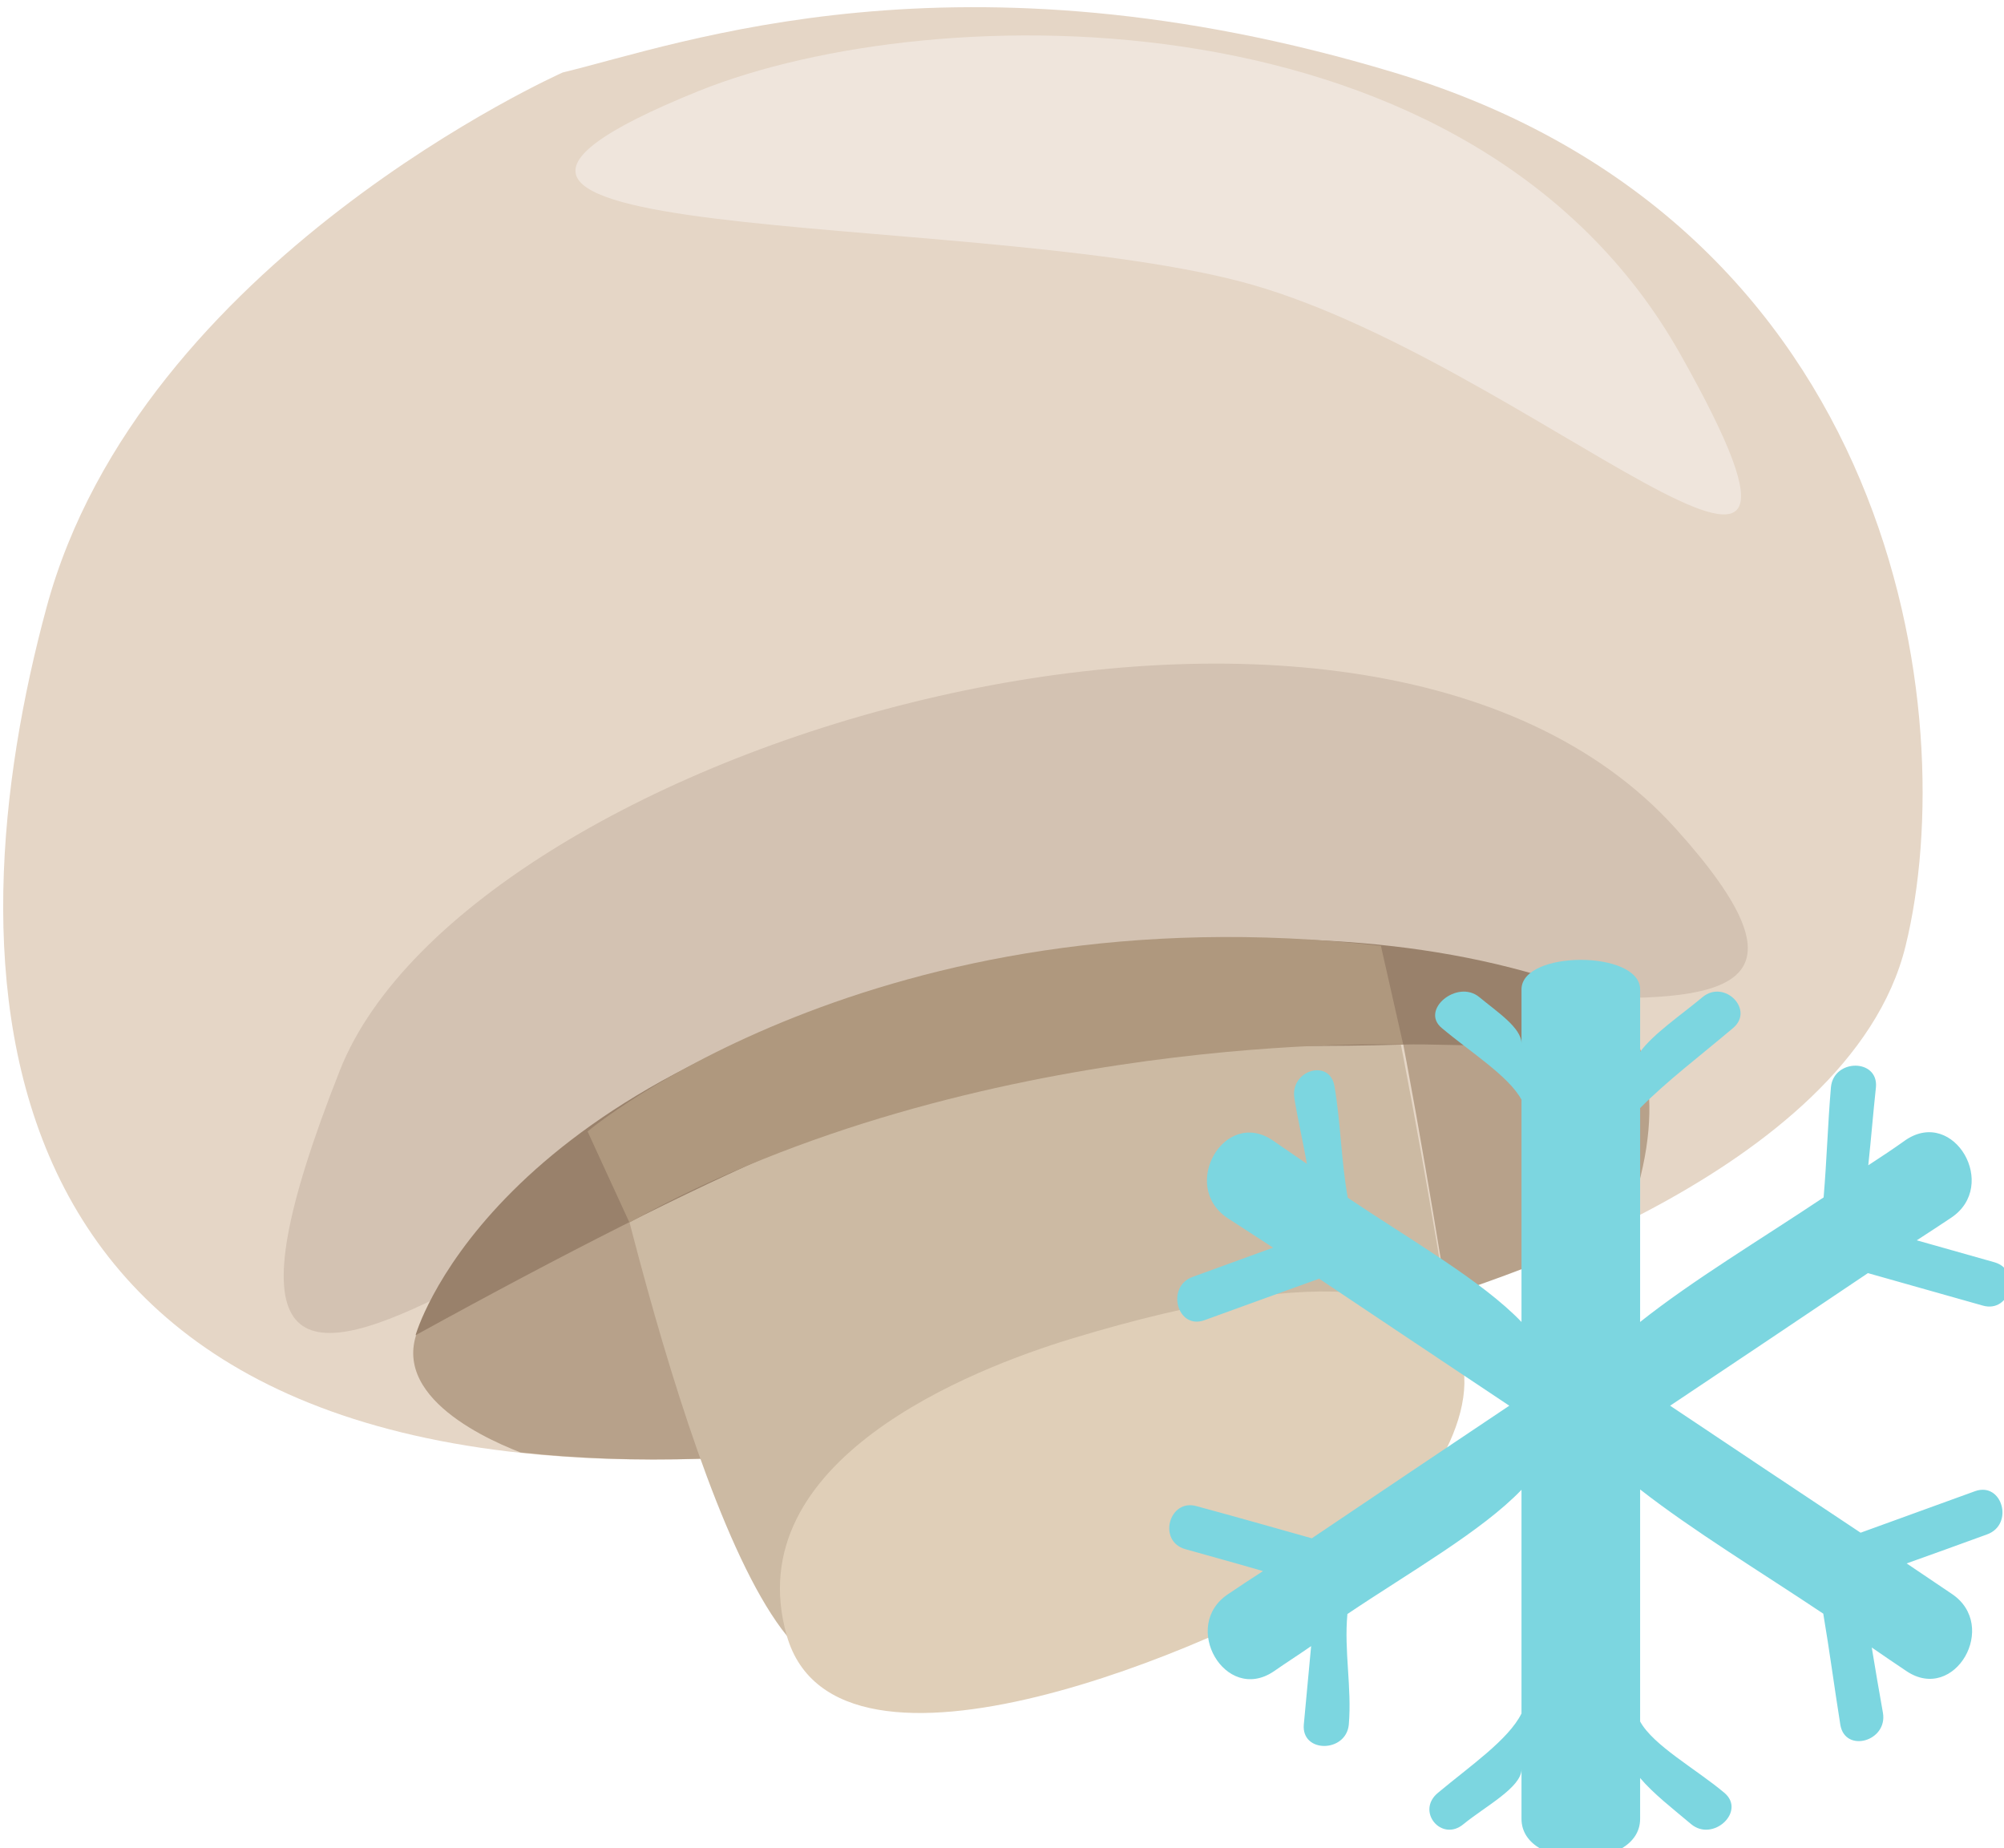
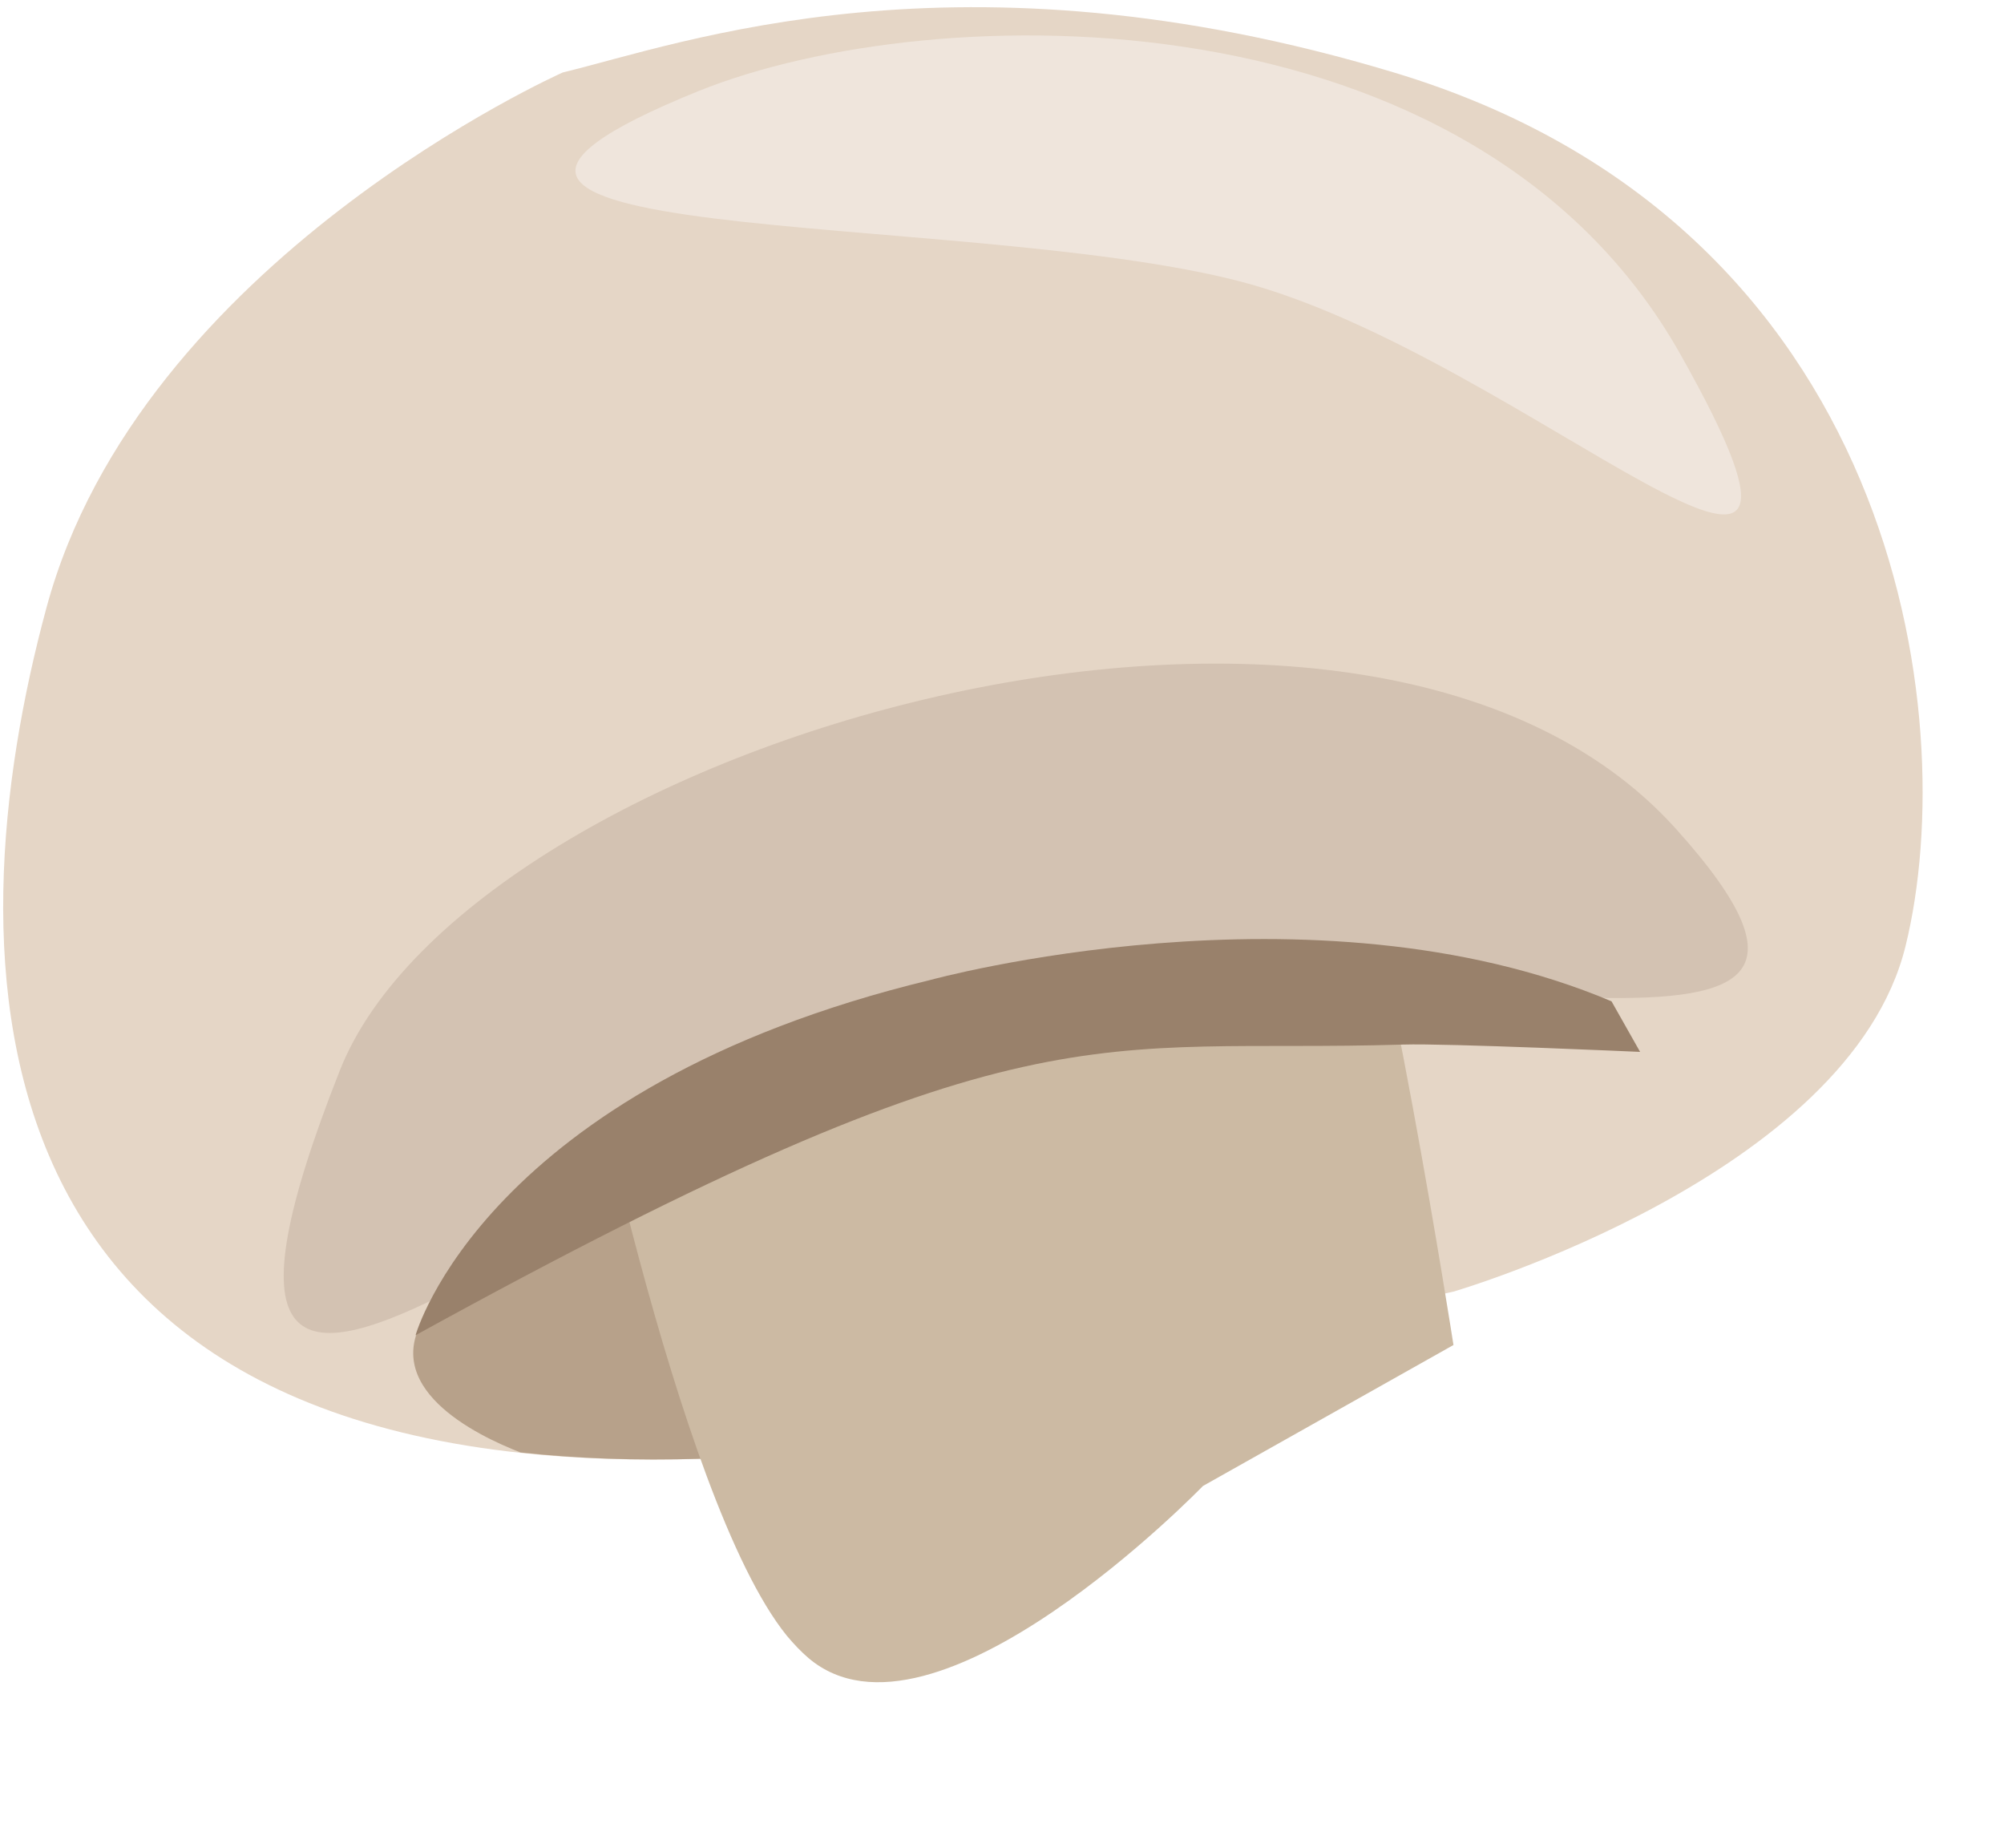
<svg xmlns="http://www.w3.org/2000/svg" xmlns:ns1="http://www.inkscape.org/namespaces/inkscape" xmlns:ns2="http://sodipodi.sourceforge.net/DTD/sodipodi-0.dtd" width="1522.223mm" height="1403.694mm" viewBox="0 0 1522.223 1403.694" version="1.1" id="svg8" ns1:version="0.92.4 (5da689c313, 2019-01-14)" ns2:docname="Portobello mražená.svg">
  <defs id="defs2">
    <style type="text/css" id="style2">
   
    .fil1 {fill:#F2C38C;fill-rule:nonzero}
    .fil3 {fill:#F2D8AF;fill-rule:nonzero}
    .fil0 {fill:#F4F0E6;fill-rule:nonzero}
    .fil5 {fill:#F9F6ED;fill-rule:nonzero}
    .fil2 {fill:#FCEAC8;fill-rule:nonzero}
    .fil6 {fill:white;fill-rule:nonzero}
    .fil4 {fill:white;fill-rule:nonzero;}
   
  </style>
    <style type="text/css" id="style2-9">
   
    .fil3 {fill:#DB8014;fill-rule:nonzero}
    .fil2 {fill:#E08D28;fill-rule:nonzero}
    .fil1 {fill:#E2BE9A;fill-rule:nonzero}
    .fil0 {fill:#EA972A;fill-rule:nonzero}
   
  </style>
    <style type="text/css" id="style2-99">
   
    .fil7 {fill:#AAA494;fill-rule:nonzero}
    .fil9 {fill:#BFB7A5;fill-rule:nonzero}
    .fil6 {fill:#D8D8D8;fill-rule:nonzero}
    .fil3 {fill:#DB8014;fill-rule:nonzero}
    .fil2 {fill:#E08D28;fill-rule:nonzero}
    .fil1 {fill:#E2BE9A;fill-rule:nonzero}
    .fil8 {fill:#E5E1DA;fill-rule:nonzero}
    .fil5 {fill:#E6E6E6;fill-rule:nonzero}
    .fil0 {fill:#EA972A;fill-rule:nonzero}
    .fil4 {fill:#F4F2F2;fill-rule:nonzero}
    .fil10 {fill:white;fill-rule:nonzero}
   
  </style>
    <style type="text/css" id="style2-2">
   
    .fil3 {fill:#DB4015;fill-rule:nonzero}
    .fil2 {fill:#E08D28;fill-rule:nonzero}
    .fil1 {fill:#E8D84B;fill-rule:nonzero}
    .fil0 {fill:#F0BB76;fill-rule:nonzero}
   
  </style>
    <style type="text/css" id="style2-0">
   
    .fil1 {fill:#996A44}
    .fil2 {fill:#996E3F}
    .fil0 {fill:#CCA47D}
    .fil3 {fill:#EC9322}
   
  </style>
    <style type="text/css" id="style2-3">
   
    .fil1 {fill:#3A3322;fill-rule:nonzero}
    .fil0 {fill:#EAD8AD;fill-rule:nonzero}
    .fil2 {fill:#EFE7C5;fill-rule:nonzero}
   
  </style>
    <style type="text/css" id="style2-7">
   
    .fil4 {fill:#917664;fill-rule:nonzero}
    .fil2 {fill:#CEB9AB;fill-rule:nonzero}
    .fil1 {fill:#D3BB94;fill-rule:nonzero}
    .fil0 {fill:#EADCC2;fill-rule:nonzero}
    .fil3 {fill:#F2E4DA;fill-rule:nonzero}
   
  </style>
    <style type="text/css" id="style2-1">
   
    .fil0 {fill:#633A1E;fill-rule:nonzero}
    .fil6 {fill:#7CD6E0;fill-rule:nonzero}
    .fil1 {fill:#825230;fill-rule:nonzero}
    .fil2 {fill:#D6B49A;fill-rule:nonzero}
    .fil3 {fill:#E0C4B1;fill-rule:nonzero}
    .fil4 {fill:#E5CEBE;fill-rule:nonzero}
    .fil5 {fill:#EFD9CA;fill-rule:nonzero}
   
  </style>
    <style type="text/css" id="style2-995">
   
    .fil0 {fill:#492517;fill-rule:nonzero}
    .fil3 {fill:#9E7F32;fill-rule:nonzero}
    .fil1 {fill:#BFA14C;fill-rule:nonzero}
    .fil2 {fill:#D3B59B;fill-rule:nonzero}
   
  </style>
    <style type="text/css" id="style2-4">
   
    .fil7 {fill:#491B0C;fill-rule:nonzero}
    .fil4 {fill:#6C2E15;fill-rule:nonzero}
    .fil1 {fill:#773629;fill-rule:nonzero}
    .fil6 {fill:#89452E;fill-rule:nonzero}
    .fil3 {fill:#AF634B;fill-rule:nonzero}
    .fil5 {fill:#AF7664;fill-rule:nonzero}
    .fil2 {fill:#B56F62;fill-rule:nonzero}
    .fil0 {fill:#CA5D1C;fill-rule:nonzero}
    .fil10 {fill:#FEFEFE;}
    .fil9 {fill:white;}
    .fil8 {fill:#FEFEFE;}
   
  </style>
    <style type="text/css" id="style2-5">
   
    .fil0 {fill:#423827;fill-rule:nonzero}
    .fil4 {fill:#726148;fill-rule:nonzero}
    .fil3 {fill:#C9A989;fill-rule:nonzero}
    .fil1 {fill:#E5CFAC;fill-rule:nonzero}
    .fil2 {fill:#EFE0CA;fill-rule:nonzero}
   
  </style>
    <style type="text/css" id="style2-6">
   
    .fil6 {fill:#99816B;fill-rule:nonzero}
    .fil7 {fill:#AF987E;fill-rule:nonzero}
    .fil2 {fill:#B7A18A;fill-rule:nonzero}
    .fil3 {fill:#CCBAA3;fill-rule:nonzero}
    .fil5 {fill:#D3C2B2;fill-rule:nonzero}
    .fil4 {fill:#E0CFB8;fill-rule:nonzero}
    .fil0 {fill:#E5D6C6;fill-rule:nonzero}
    .fil1 {fill:#EFE5DC;fill-rule:nonzero}
   
  </style>
  </defs>
  <ns2:namedview id="base" pagecolor="#ffffff" bordercolor="#666666" borderopacity="1.0" ns1:pageopacity="0.0" ns1:pageshadow="2" ns1:zoom="0.0875" ns1:cx="2505.4193" ns1:cy="3181.0593" ns1:document-units="mm" ns1:current-layer="Vrstva_x0020_1" showgrid="false" ns1:window-width="1920" ns1:window-height="1001" ns1:window-x="-9" ns1:window-y="-9" ns1:window-maximized="1" />
  <g ns1:label="Vrstva 1" ns1:groupmode="layer" id="layer1" transform="translate(1133.014,331.858)">
    <g transform="matrix(0.265,0,0,0.265,-2667.113,-3794.312)" id="Vrstva_x0020_1">
      <g transform="translate(-2162.749,482.488)" id="Vrstva_x0020_1-7">
        <path d="m 9565,12791 c 0,0 -1211,538 -1480,1534 -270,996 -278,2508 1877,2439 l 2156,-479 c 0,0 1135,-331 1296,-991 162,-659 -20,-2068 -1467,-2503 -1251,-377 -2045,-81 -2382,0 z" style="fill:#e5d6c6;fill-rule:nonzero" id="path7" class="fil0" ns1:connector-curvature="0" />
        <path d="m 9955,12844 c 676,-272 2221,-296 2813,754 592,1050 -448,2 -1265,-209 -807,-208 -2679,-88 -1548,-545 z" style="fill:#efe5dc;fill-rule:nonzero" id="path9" class="fil1" ns1:connector-curvature="0" />
        <path d="m 9740,15862 c -267,188 -485,372 -562,482 -149,213 139,353 266,402 157,17 328,24 517,18 -109,-326 -184,-696 -221,-902 z" style="fill:#b7a18a;fill-rule:nonzero" id="path11" class="fil2" ns1:connector-curvature="0" />
-         <path d="m 11891,15174 c 86,375 167,873 207,1117 l 36,-6 c 0,0 193,-62 475,-185 v 0 c 247,-656 -193,-879 -718,-926 z" style="fill:#b7a18a;fill-rule:nonzero" id="path13" class="fil2" ns1:connector-curvature="0" />
        <path d="m 9602,15415 c 0,0 286,1462 605,1856 20,24 41,46 62,64 359,305 1131,-493 1131,-493 l 718,-404 c 0,0 -198,-1274 -341,-1642 l -1508,117 z" style="fill:#ccbaa3;fill-rule:nonzero" id="path15" class="fil3" ns1:connector-curvature="0" />
-         <path d="m 11023,16420 c -283,86 -959,348 -816,851 144,502 1252,21 1552,-169 484,-307 777,-1142 -736,-682 z" style="fill:#e0cfb8;fill-rule:nonzero" id="path17" class="fil4" ns1:connector-curvature="0" />
        <path d="m 8926,15651 c 370,-936 2928,-1693 3829,-693 793,880 -876,231 -1962,538 -1087,307 -2511,1784 -1867,155 z" style="fill:#d3c2b2;fill-rule:nonzero" id="path19" class="fil5" ns1:connector-curvature="0" />
        <path d="m 9143,16410 c 0,0 197,-709 1475,-1018 0,0 1095,-301 1953,61 l 82,145 c 0,0 -556,-25 -679,-21 -890,27 -1076,-133 -2831,833 z" style="fill:#99816b;fill-rule:nonzero" id="path21" class="fil6" ns1:connector-curvature="0" />
-         <path d="m 9756,16087 -120,-261 c 0,0 827,-697 2274,-532 l 64,283 c 0,0 -1221,-44 -2218,510 z" style="fill:#af987e;fill-rule:nonzero" id="path23" class="fil7" ns1:connector-curvature="0" />
      </g>
      <g transform="translate(4929.792,1979.471)" id="Vrstva_x0020_1-35">
-         <path ns1:connector-curvature="0" d="m 6213.459,14735.017 c 109,31 219,62 329,93 80,23 113,-101 34,-124 -74,-21 -149,-42 -223,-63 33,-21 67,-44 99,-65 137,-92 8,-315 -130,-223 -35,25 -71,49 -108,73 8,-75 14,-150 22,-224 7,-82 -121,-82 -129,0 -9,105 -12,210 -21,316 -178,119 -375,237 -526,357 v -613 c 75,-76 175,-152 266,-229 63,-52 -24,-141 -87,-89 -61,51 -141,105 -179,157 v -179 c 0,-113 -340,-113 -340,0 v 155 c 0,-45 -69,-90 -121,-133 -63,-52 -171,37 -107,89 82,69 191,137 228,205 v 637 c -113,-118 -321,-237 -498,-356 -19,-106 -20,-213 -38,-319 -13,-81 -128,-47 -115,34 10,62 25,126 36,188 -34,-23 -65,-45 -99,-68 -138,-92 -266,131 -129,223 44,29 87,56 131,85 -77,28 -154,56 -231,84 -77,28 -44,152 34,124 109,-40 219,-79 329,-119 181,121 363,243 545,364 -188,126 -378,253 -566,380 -110,-31 -219,-62 -330,-92 -79,-23 -113,100 -33,123 74,21 148,41 223,63 -33,21 -67,44 -100,66 -137,91 -8,314 130,222 36,-25 72,-48 108,-73 -7,75 -14,150 -21,225 -7,82 121,81 129,0 9,-106 -14,-211 -4,-317 177,-119 386,-238 499,-356 v 641 c -37,75 -148,151 -239,227 -65,53 10,143 73,90 61,-50 166,-105 166,-157 v 142 c 0,151 340,151 340,0 v -117 c 38,45 95,89 146,132 63,53 159,-37 95,-90 -81,-68 -203,-135 -241,-204 v -665 c 151,118 347,237 525,356 18,106 32,213 49,319 14,81 136,47 122,-35 -11,-62 -22,-125 -32,-187 33,23 66,45 100,68 138,92 266,-131 129,-222 -43,-29 -86,-58 -129,-87 76,-27 153,-55 230,-83 79,-28 44,-152 -34,-124 -109,40 -219,79 -328,119 -182,-121 -364,-242 -546,-364 189,-126 378,-253 567,-380 z" style="fill:#7cd6e0;fill-rule:nonzero" id="path80" class="fil6" />
-       </g>
+         </g>
    </g>
  </g>
</svg>